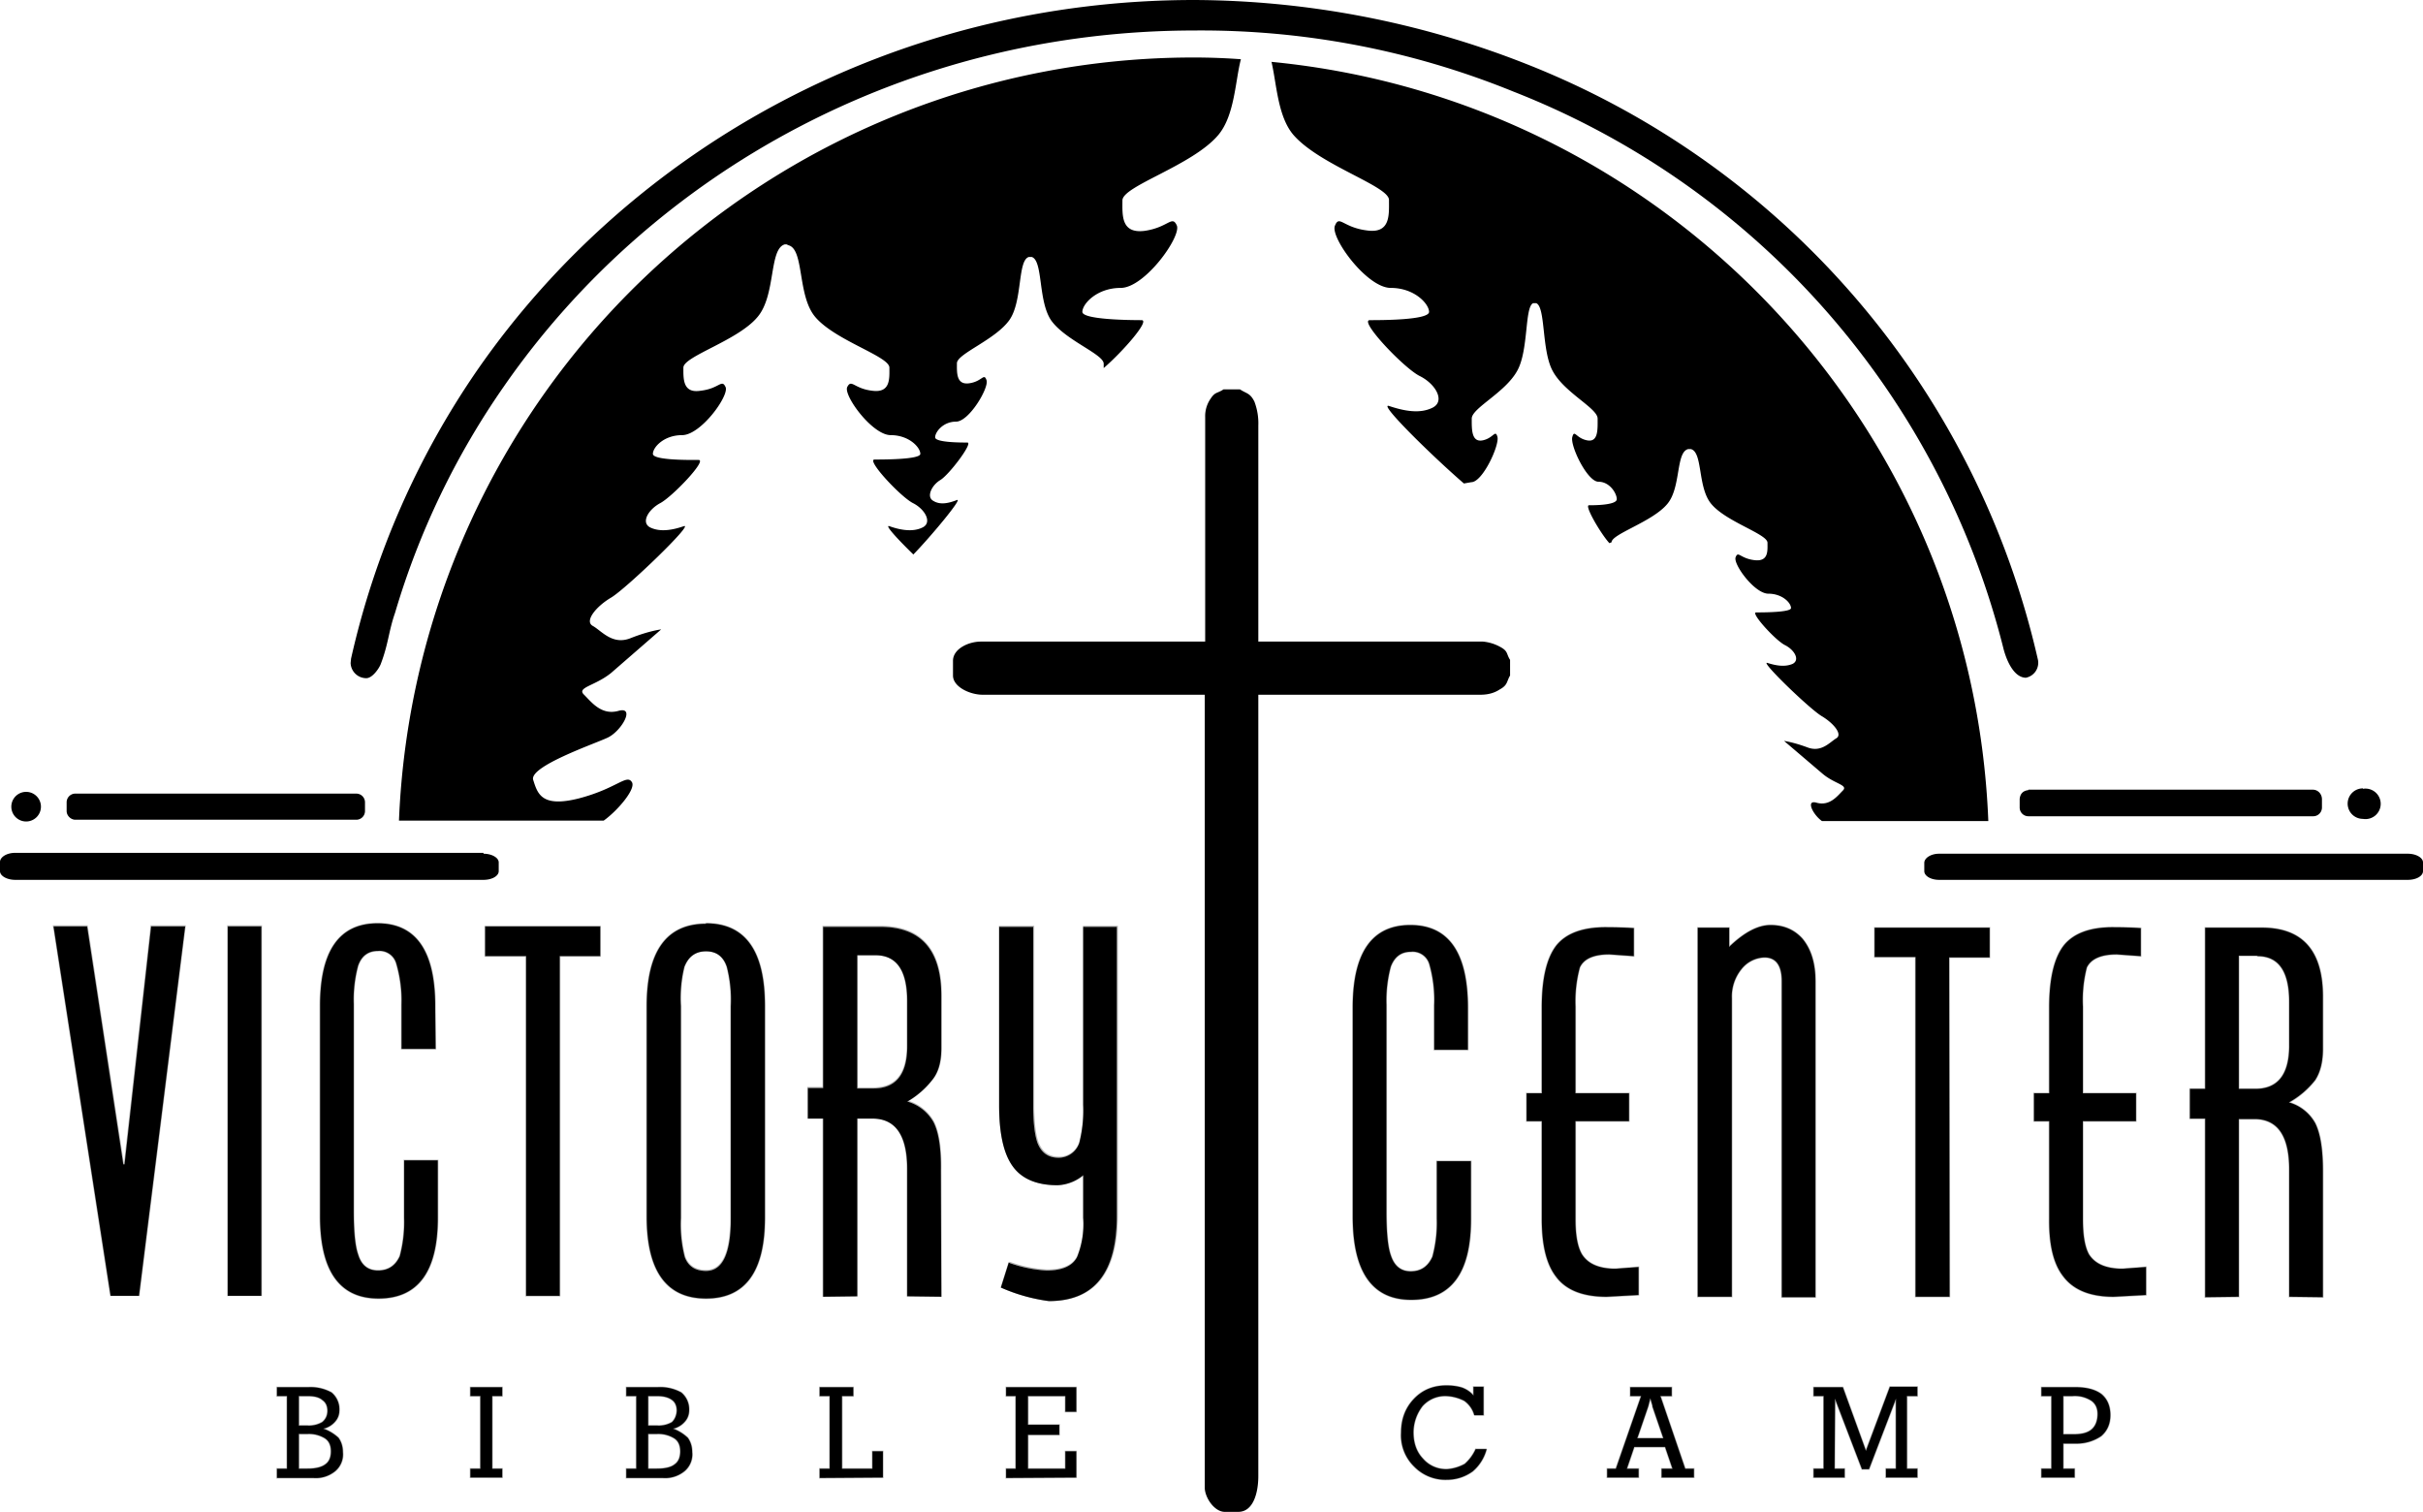
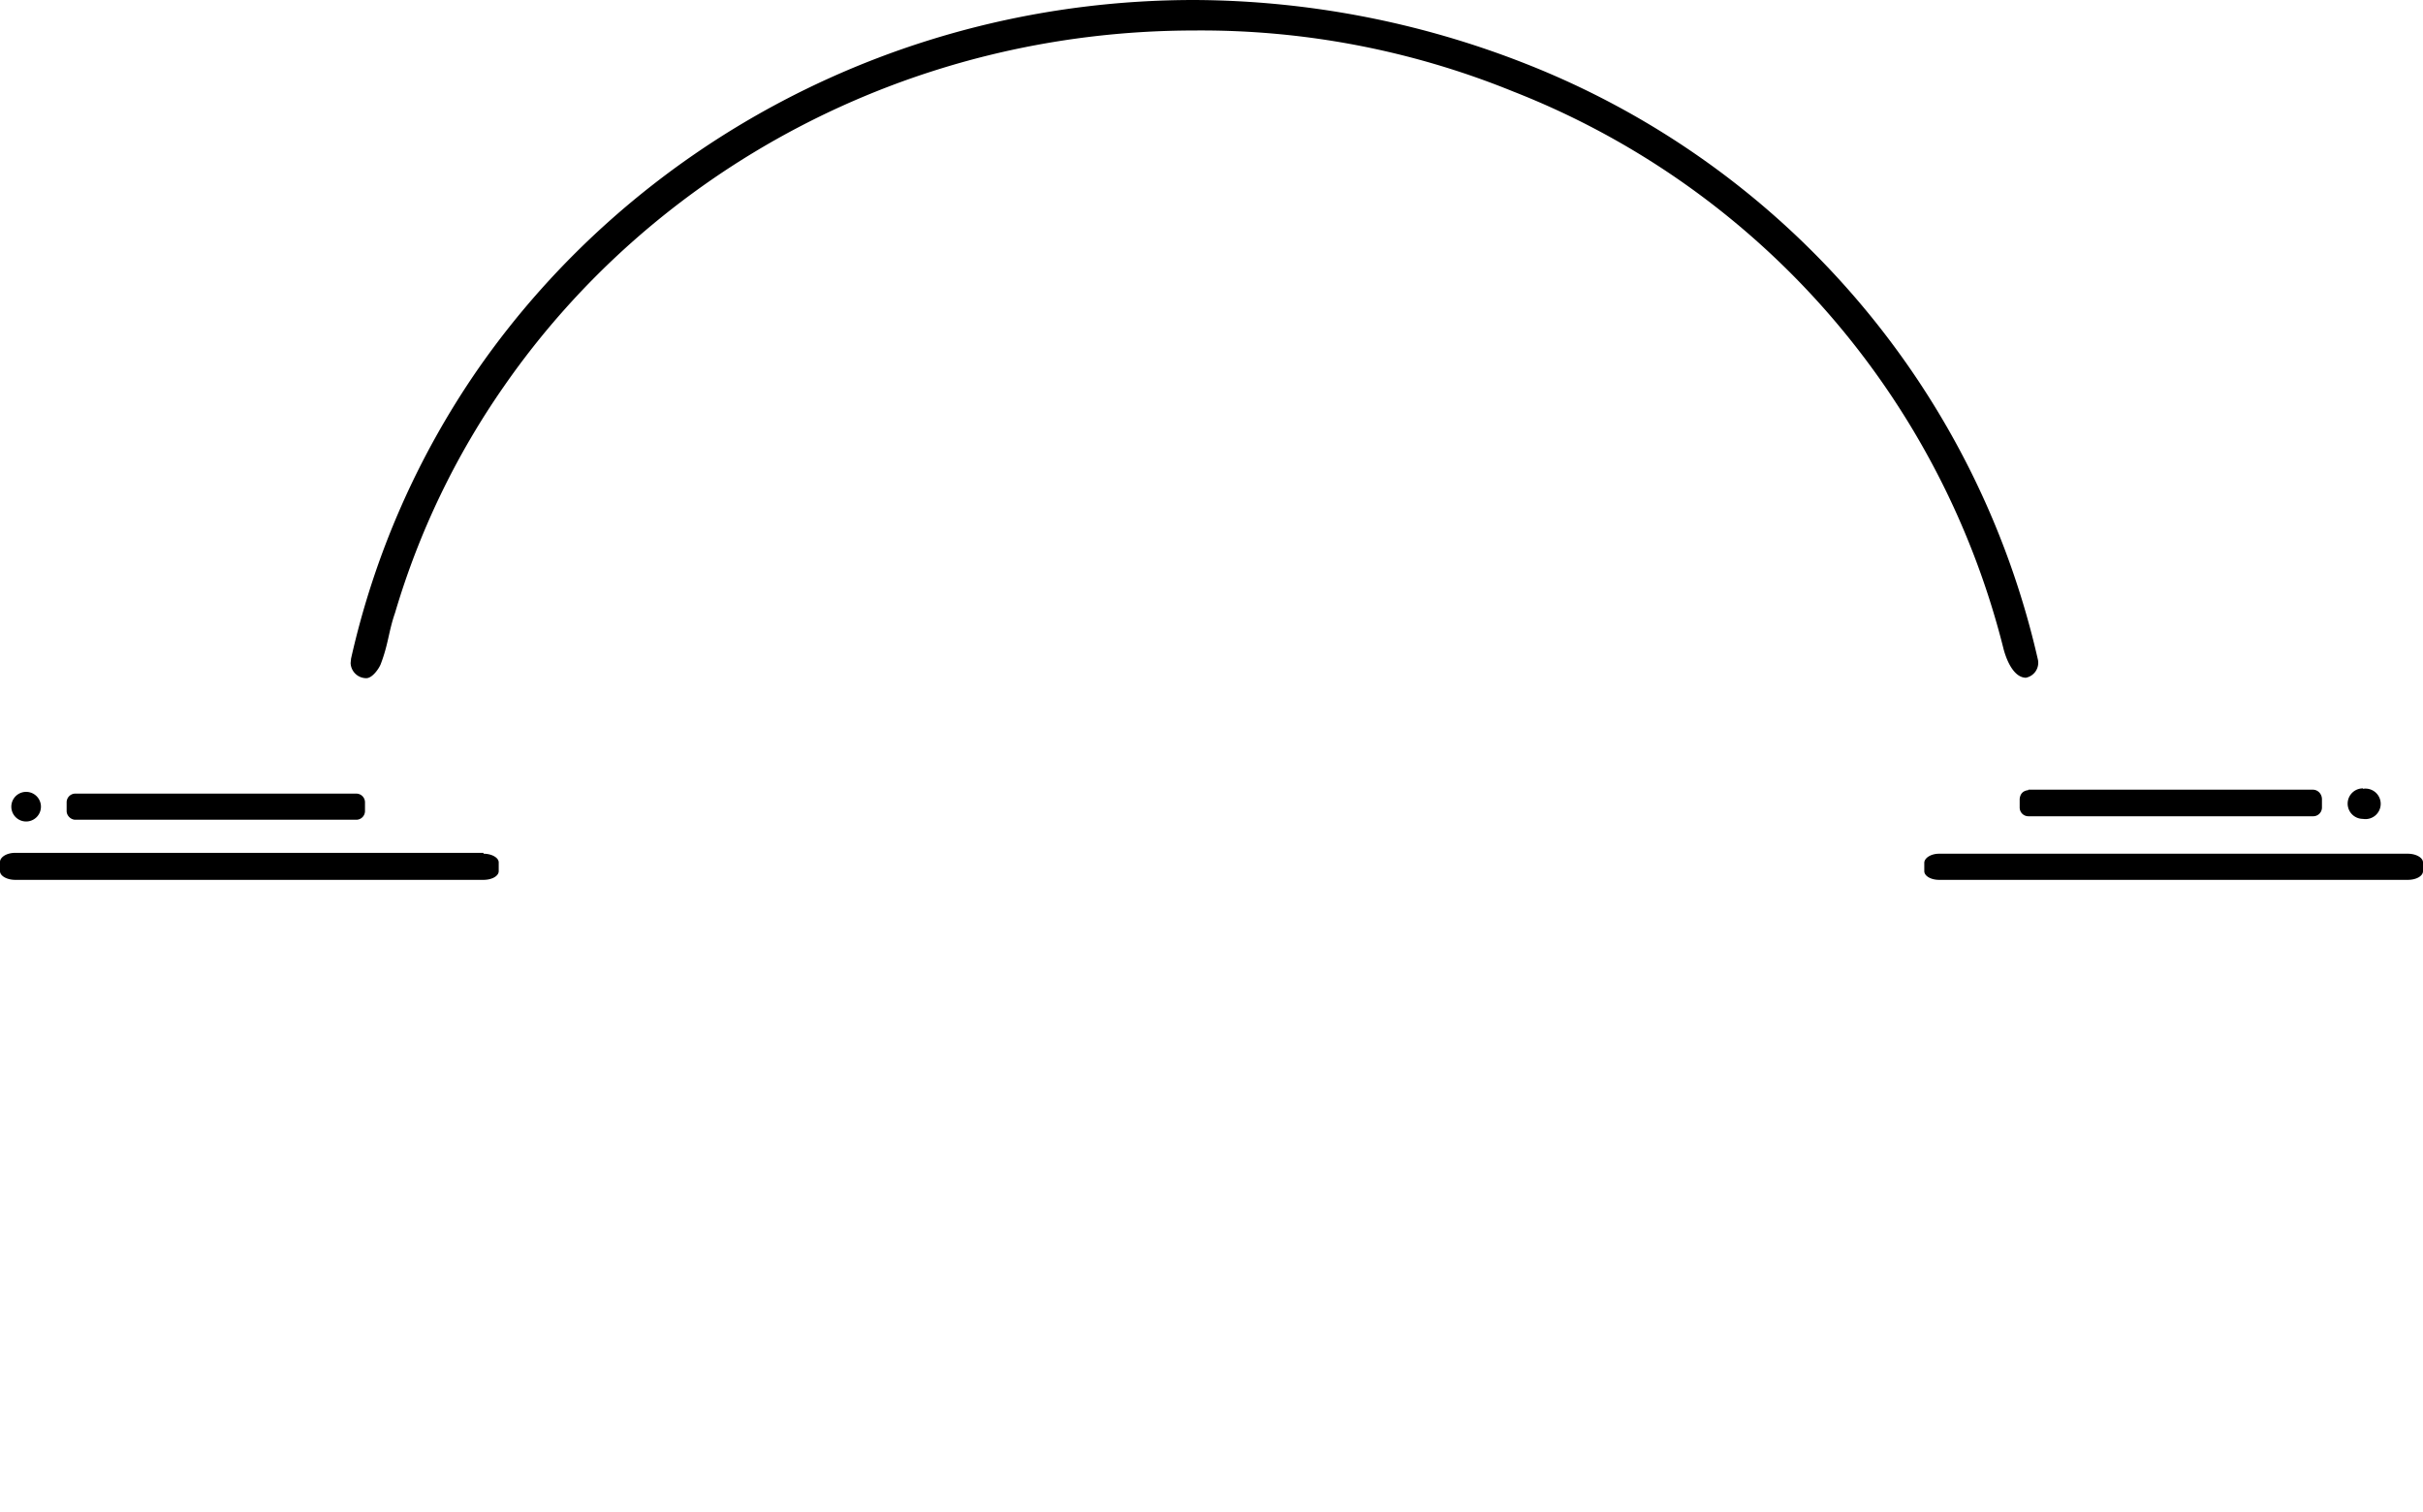
<svg xmlns="http://www.w3.org/2000/svg" data-bbox="0 0 5.563 3.471" viewBox="0 0 5.563 3.471" height="3.471" width="5.563" shape-rendering="geometricPrecision" text-rendering="geometricPrecision" image-rendering="optimizeQuality" fill-rule="evenodd" clip-rule="evenodd" data-type="ugc">
  <g>
-     <path d="M2.74.132q.055 0 .109.004c-.013.049-.014.129-.052.174-.059.07-.22.117-.22.15s-.004.077.051.07c.055-.008.063-.037.074-.012.01.026-.074.143-.129.143s-.088.037-.088.055.11.019.136.019c.02 0-.043.072-.087.11v-.01c0-.022-.089-.054-.121-.1C2.383.69 2.395.599 2.369.59h-.007c-.026.008-.014.1-.044.144-.032.046-.121.078-.121.1 0 .021-.002.05.028.046s.034-.025.04-.007c.006.017-.04.095-.07.095s-.048.024-.048.036.06.012.074.012-.042.074-.062.086-.033.039-.016.048c.016.01.036.005.054-.002.015-.006-.061.085-.1.125-.038-.037-.067-.069-.055-.065.025.009.054.014.076.003.023-.011.006-.042-.022-.056-.029-.015-.108-.1-.088-.1s.105 0 .105-.013c0-.015-.026-.043-.068-.043s-.108-.09-.1-.11c.01-.02.015.003.057.008.043.006.04-.028.04-.053 0-.026-.124-.062-.17-.116C1.83.679 1.847.572 1.81.563L1.806.561h-.004c-.037.01-.02.117-.063.167-.045.054-.17.09-.17.116 0 .025-.002.06.04.053.043-.005.048-.028.057-.008.008.02-.057.11-.1.11-.042 0-.067.028-.067.043s.085.014.105.014-.06.084-.088.099-.045.045-.023.056c.023.011.051.006.077-.003.025-.008-.133.144-.167.164s-.062.054-.042.065.045.045.087.028c.043-.017.07-.02.07-.02l-.115.1c-.037.03-.08.033-.062.05.017.017.04.048.079.037.04-.011.006.048-.026.062-.03.014-.178.065-.17.096.01.031.018.065.105.043.088-.023.11-.057.122-.037.009.016-.034.066-.065.088h-.47A1.826 1.826 0 0 1 2.74.132m.179.01c.9.087 1.61.829 1.646 1.743h-.382c-.021-.015-.038-.05-.012-.042.03.008.047-.015.06-.028s-.019-.015-.047-.039l-.088-.075s.022.003.054.015.051-.012.066-.021-.006-.034-.032-.05c-.026-.014-.146-.13-.126-.123.019.006.04.01.058.002.017-.009.004-.032-.018-.043s-.08-.075-.066-.075c.015 0 .08 0 .08-.01 0-.012-.02-.033-.052-.033s-.082-.069-.075-.084c.006-.015.01.003.043.007s.03-.022.03-.04c0-.02-.095-.048-.129-.089-.032-.038-.019-.119-.047-.126h-.006c-.029.007-.016.088-.048.126-.034.041-.128.069-.128.088l-.005.002c-.02-.022-.058-.087-.047-.087s.064 0 .064-.014c0-.013-.016-.04-.042-.04s-.066-.084-.06-.103c.005-.018.008.003.034.008s.024-.026.024-.05-.076-.059-.103-.109C3.539.805 3.549.705 3.527.696H3.52c-.02.009-.01.109-.037.156-.028.05-.104.085-.104.109s-.001.055.025.05c.025-.005.029-.026.034-.008.005.019-.034.104-.06.104l-.017.003c-.074-.064-.198-.186-.172-.178.033.011.07.019.1.004s.007-.055-.03-.073c-.037-.019-.14-.128-.114-.128s.136 0 .136-.019c0-.018-.033-.055-.088-.055s-.14-.117-.128-.143c.01-.025.018.004.073.011.055.008.051-.036.051-.07 0-.032-.16-.08-.22-.15-.036-.043-.038-.118-.05-.168" fill="#000000" />
-     <path d="M.686 3.292v.08h.019q.029 0 .042-.01.013-.009.013-.03t-.014-.03a.07.07 0 0 0-.041-.01zm0-.087v.068h.02a.06.06 0 0 0 .034-.008q.012-.01.012-.026 0-.017-.012-.025-.01-.009-.033-.009zm-.05.188v-.021h.023v-.167H.636v-.02h.072a.1.1 0 0 1 .053.012.05.05 0 0 1 .018.04q0 .016-.01.027a.05.05 0 0 1-.027.016.1.1 0 0 1 .035.021q.01.014.01.033a.05.05 0 0 1-.017.043.07.07 0 0 1-.05.016zm.494-.021h.023v.02H1.08v-.02h.023v-.167H1.08v-.02h.073v.02H1.13zm.358-.08v.08h.019q.03 0 .042-.01.013-.009.013-.03t-.014-.03a.07.07 0 0 0-.041-.01zm0-.087v.068h.021a.06.06 0 0 0 .034-.008q.01-.01.011-.026 0-.017-.011-.025-.012-.009-.034-.009zm-.05.188v-.021h.023v-.167h-.023v-.02h.072a.1.1 0 0 1 .054.012.05.05 0 0 1 .018.04q0 .016-.01.027a.05.05 0 0 1-.027.016.1.1 0 0 1 .034.021q.01.014.01.033a.05.05 0 0 1-.017.043.07.07 0 0 1-.05.016zm.444 0v-.021h.023v-.167h-.023v-.02h.077v.02h-.026v.167h.07v-.04h.024v.06zm.428 0v-.021h.022v-.167H2.31v-.02h.161v.056h-.025v-.036H2.36v.066h.072v.023H2.36v.078h.086v-.04h.025v.06zm1.103-.066a.1.1 0 0 1-.032.051.1.1 0 0 1-.058.019.1.1 0 0 1-.076-.03.1.1 0 0 1-.03-.078q0-.047.03-.078.029-.03.074-.03.02 0 .036.005.016.006.026.018v-.02h.023v.065h-.021a.06.06 0 0 0-.023-.033.1.1 0 0 0-.04-.011.07.07 0 0 0-.056.023.1.1 0 0 0-.021.06q0 .038.022.061a.07.07 0 0 0 .057.024.1.1 0 0 0 .039-.012.1.1 0 0 0 .025-.034zm.346-.025h.06l-.025-.073v-.002l-.005-.017-.005.019zm.003.07v.02H3.69v-.02h.02l.058-.167h-.025v-.02h.095v.02h-.026l.057.167h.02v.02h-.074v-.02h.025l-.017-.05h-.071l-.017.05zm.45 0h.023v.02h-.071v-.02h.023v-.167h-.023v-.02h.067l.053.146.055-.147h.063v.021h-.024v.167h.024v.02H4.33v-.02h.023v-.161l-.062.162h-.016l-.062-.162zm.525 0h.026v.02h-.076v-.02h.023v-.167h-.023v-.02h.078q.039 0 .06.016.02.017.02.048 0 .03-.021.048a.1.1 0 0 1-.059.017h-.028zm0-.167v.088h.025q.027 0 .04-.011t.014-.033-.014-.033a.07.07 0 0 0-.044-.011zM3.37 2.41h-.077v-.102a.3.3 0 0 0-.011-.094.04.04 0 0 0-.043-.029q-.033 0-.046.034a.3.3 0 0 0-.01.088v.475q0 .072.01.1.012.037.046.037.035 0 .05-.034a.3.3 0 0 0 .01-.087v-.132h.078V2.8q0 .184-.137.184-.134 0-.134-.191v-.48q0-.189.132-.189t.132.19zm.392.499v.064l-.073.004q-.083 0-.117-.047-.032-.042-.032-.131v-.225h-.035V2.51h.035v-.197q0-.1.034-.143.033-.04.109-.041.04 0 .068.002v.064l-.056-.004q-.054 0-.068.03a.3.3 0 0 0-.01.09v.199h.123v.064h-.123V2.8q0 .055.015.08.021.033.077.033zm.214.068h-.078V2.13h.072v.044q.052-.05.095-.05.045 0 .073.031.03.036.03.098v.725h-.077v-.725q0-.055-.04-.055a.07.07 0 0 0-.053.027.1.1 0 0 0-.022.067zm.5 0h-.078v-.78h-.094V2.13h.264v.068h-.093zm.451-.068v.064l-.074.004q-.081 0-.116-.047-.033-.042-.032-.131v-.225H4.67V2.51h.035v-.197q0-.1.034-.143.033-.04.108-.041.041 0 .068.002v.064l-.055-.004q-.054 0-.069.03a.3.3 0 0 0-.009.09v.199h.122v.064h-.122V2.8q0 .055.014.08.021.033.077.033zm.406.069-.077-.001v-.292q0-.116-.08-.116H5.14v.408l-.077.001v-.41h-.035V2.5h.035v-.37h.13q.14 0 .14.158v.12q0 .045-.018.072a.2.2 0 0 1-.06.051.1.1 0 0 1 .06.047q.018.035.018.11zm-.15-.784H5.14V2.5h.038q.077 0 .078-.097V2.3q0-.105-.073-.105zm-4.897.478.061-.546h.078l-.106.848H.254l-.131-.848H.2l.083.546zm.314.302H.523v-.848H.6zm.4-.566H.922v-.102a.3.3 0 0 0-.012-.094.04.04 0 0 0-.042-.029q-.034 0-.046.034a.3.3 0 0 0-.01.088v.475q0 .072.01.1.011.037.046.037t.05-.033a.3.3 0 0 0 .01-.088v-.132h.077v.132q0 .185-.136.185-.135 0-.134-.192v-.48q0-.189.132-.189t.132.19zm.285.567h-.077v-.78h-.094v-.068h.264v.068h-.093zm.336-.855q.135 0 .135.189v.487q0 .185-.135.185-.136 0-.136-.188V2.31q0-.189.136-.189zm0 .063q-.036 0-.05.036a.3.3 0 0 0-.008.09v.487a.3.3 0 0 0 .009.089q.012.032.049.032.057 0 .057-.12v-.488a.3.3 0 0 0-.009-.09q-.012-.036-.048-.036zm.54.793-.078-.001v-.292q0-.116-.08-.116h-.035v.408l-.078.001v-.409h-.035v-.07h.035v-.37h.131q.14 0 .14.158v.121q0 .045-.019.07a.2.2 0 0 1-.059.052.1.1 0 0 1 .06.047q.018.035.017.11zm-.15-.784h-.043v.306h.037q.078 0 .078-.097v-.104q0-.105-.073-.105zm.477.603v-.098a.1.1 0 0 1-.059.023q-.073 0-.104-.045-.03-.043-.03-.138v-.41h.078v.408q0 .06.01.088.013.033.046.034a.05.05 0 0 0 .05-.034.3.3 0 0 0 .009-.087v-.409h.077v.664q0 .195-.156.195a.4.4 0 0 1-.11-.031l.018-.057a.3.3 0 0 0 .087.018q.054 0 .07-.031a.2.2 0 0 0 .014-.09z" stroke="#b2b2b2" stroke-width=".003" fill="none" />
-     <path d="M.686 3.292v.08h.019q.029 0 .042-.01.013-.009.013-.03t-.014-.03a.07.07 0 0 0-.041-.01zm0-.087v.068h.02a.06.06 0 0 0 .034-.008q.012-.01.012-.026 0-.017-.012-.025-.01-.009-.033-.009zm-.05.188v-.021h.023v-.167H.636v-.02h.072a.1.1 0 0 1 .053.012.05.05 0 0 1 .018.04q0 .016-.01.027a.05.05 0 0 1-.027.016.1.1 0 0 1 .035.021q.01.014.01.033a.05.05 0 0 1-.017.043.07.07 0 0 1-.05.016zm.494-.021h.023v.02H1.08v-.02h.023v-.167H1.08v-.02h.073v.02H1.13zm.358-.08v.08h.019q.03 0 .042-.01.013-.009.013-.03t-.014-.03a.07.07 0 0 0-.041-.01zm0-.087v.068h.021a.06.06 0 0 0 .034-.008q.01-.01.011-.026 0-.017-.011-.025-.012-.009-.034-.009zm-.05.188v-.021h.023v-.167h-.023v-.02h.072a.1.1 0 0 1 .054.012.05.05 0 0 1 .018.04q0 .016-.01.027a.05.05 0 0 1-.027.016.1.1 0 0 1 .034.021q.01.014.01.033a.05.05 0 0 1-.017.043.07.07 0 0 1-.05.016zm.444 0v-.021h.023v-.167h-.023v-.02h.077v.02h-.026v.167h.07v-.04h.024v.06zm.428 0v-.021h.022v-.167H2.31v-.02h.161v.056h-.025v-.036H2.36v.066h.072v.023H2.36v.078h.086v-.04h.025v.06zm1.103-.066a.1.1 0 0 1-.032.051.1.1 0 0 1-.058.019.1.1 0 0 1-.076-.03.1.1 0 0 1-.03-.078q0-.047.03-.078.029-.03.074-.03.02 0 .036.005.016.006.026.018v-.02h.023v.065h-.021a.06.06 0 0 0-.023-.033.1.1 0 0 0-.04-.011.07.07 0 0 0-.056.023.1.1 0 0 0-.021.06q0 .038.022.061a.07.07 0 0 0 .057.024.1.1 0 0 0 .039-.012.1.1 0 0 0 .025-.034zm.346-.025h.06l-.025-.073v-.002l-.005-.017-.005.019zm.003.07v.02H3.69v-.02h.02l.058-.167h-.025v-.02h.095v.02h-.026l.057.167h.02v.02h-.074v-.02h.025l-.017-.05h-.071l-.017.05zm.45 0h.023v.02h-.071v-.02h.023v-.167h-.023v-.02h.067l.053.146.055-.147h.063v.021h-.024v.167h.024v.02H4.33v-.02h.023v-.161l-.062.162h-.016l-.062-.162zm.525 0h.026v.02h-.076v-.02h.023v-.167h-.023v-.02h.078q.039 0 .06.016.02.017.02.048 0 .03-.021.048a.1.1 0 0 1-.059.017h-.028zm0-.167v.088h.025q.027 0 .04-.011t.014-.033-.014-.033a.07.07 0 0 0-.044-.011zM3.37 2.41h-.077v-.102a.3.3 0 0 0-.011-.094.04.04 0 0 0-.043-.029q-.033 0-.046.034a.3.3 0 0 0-.01.088v.475q0 .072.01.1.012.037.046.037.035 0 .05-.034a.3.3 0 0 0 .01-.087v-.132h.078V2.8q0 .184-.137.184-.134 0-.134-.191v-.48q0-.189.132-.189t.132.19zm.392.499v.064l-.073.004q-.083 0-.117-.047-.032-.042-.032-.131v-.225h-.035V2.51h.035v-.197q0-.1.034-.143.033-.04.109-.041.04 0 .068.002v.064l-.056-.004q-.054 0-.068.03a.3.3 0 0 0-.01.09v.199h.123v.064h-.123V2.8q0 .055.015.08.021.033.077.033zm.214.068h-.078V2.13h.072v.044q.052-.05.095-.05.045 0 .073.031.03.036.03.098v.725h-.077v-.725q0-.055-.04-.055a.07.07 0 0 0-.053.027.1.1 0 0 0-.022.067zm.5 0h-.078v-.78h-.094V2.13h.264v.068h-.093zm.451-.068v.064l-.074.004q-.081 0-.116-.047-.033-.042-.032-.131v-.225H4.67V2.51h.035v-.197q0-.1.034-.143.033-.04.108-.041.041 0 .068.002v.064l-.055-.004q-.054 0-.069.03a.3.3 0 0 0-.009.09v.199h.122v.064h-.122V2.8q0 .055.014.08.021.033.077.033zm.406.069-.077-.001v-.292q0-.116-.08-.116H5.14v.408l-.077.001v-.41h-.035V2.5h.035v-.37h.13q.14 0 .14.158v.12q0 .045-.018.072a.2.2 0 0 1-.06.051.1.1 0 0 1 .06.047q.018.035.018.11zm-.15-.784H5.14V2.5h.038q.077 0 .078-.097V2.3q0-.105-.073-.105m-4.897.478.061-.546h.078l-.106.848H.254l-.131-.848H.2l.083.546zm.314.302H.523v-.848H.6zm.4-.567H.922v-.102a.3.3 0 0 0-.012-.094.04.04 0 0 0-.042-.029q-.034 0-.046.034a.3.3 0 0 0-.01.088v.475q0 .072.01.1.011.037.046.037t.05-.033a.3.3 0 0 0 .01-.088v-.132h.077v.132q0 .185-.136.185-.135 0-.134-.192v-.48q0-.189.132-.189t.132.19zm.285.567h-.077v-.78h-.094v-.068h.264v.068h-.093zm.336-.855q.135 0 .135.189v.487q0 .185-.135.185-.136 0-.136-.188V2.31q0-.189.136-.189m0 .063q-.036 0-.05.036a.3.3 0 0 0-.008.09v.487a.3.3 0 0 0 .009.089q.012.032.049.032.057 0 .057-.12V2.31a.3.3 0 0 0-.009-.09q-.012-.036-.048-.036m.54.793-.078-.001v-.292q0-.116-.08-.116h-.035v.408l-.078.001v-.409h-.035v-.07h.035v-.37h.131q.14 0 .14.158v.121q0 .045-.019.07a.2.2 0 0 1-.059.052.1.1 0 0 1 .06.047q.018.035.017.11zm-.15-.784h-.043v.306h.037q.078 0 .078-.097v-.104q0-.105-.073-.105m.477.603v-.098a.1.1 0 0 1-.059.023q-.073 0-.104-.045-.03-.043-.03-.138v-.41h.078v.408q0 .06.01.088.013.033.046.034a.05.05 0 0 0 .05-.034.3.3 0 0 0 .009-.087v-.409h.077v.664q0 .195-.156.195a.4.4 0 0 1-.11-.031l.018-.057a.3.3 0 0 0 .087.018q.054 0 .07-.031a.2.2 0 0 0 .014-.09" fill="#000000" fill-rule="nonzero" />
    <path d="M2.742 0a2.1 2.1 0 0 1 .76.146 1.93 1.93 0 0 1 1.177 1.369.035.035 0 0 1-.028.041c-.031-.001-.047-.049-.052-.07A1.86 1.86 0 0 0 3.474.21a1.9 1.9 0 0 0-.731-.14c-.661 0-1.244.324-1.586.817a1.8 1.8 0 0 0-.25.52c-.015.043-.015.071-.033.118-.004.01-.019.032-.033.032a.036.036 0 0 1-.036-.035l.001-.01a1.9 1.9 0 0 1 .291-.664C1.452.337 2.057 0 2.742 0M.818 1.822H.174a.02.02 0 0 0-.021.02v.02c0 .011.01.02.02.02h.645a.02.02 0 0 0 .02-.02v-.02a.02.02 0 0 0-.02-.02M.06 1.818a.034.034 0 1 0 0 .068.034.034 0 0 0 0-.068m4.597-.005h.653c.012 0 .021.01.021.022v.019a.02.02 0 0 1-.02.02h-.654a.02.02 0 0 1-.02-.02v-.02q.002-.018.02-.02m.768-.003a.035.035 0 1 1 0 .069.035.035 0 0 1 0-.07m-4.315.148H.035c-.02 0-.035.01-.035.021V2c0 .011.016.02.035.02H1.11c.02 0 .035-.009.035-.02v-.02c0-.011-.016-.02-.035-.02m4.418 0H4.452c-.019 0-.034.01-.034.021V2c0 .011.015.02.034.02h1.076c.02 0 .035-.009.035-.02v-.02c0-.011-.016-.02-.035-.02" fill="#000000" />
-     <path d="M3.467 1.551v-.036c-.009-.014-.004-.02-.023-.03a.1.1 0 0 0-.039-.012h-.516V.977A.14.14 0 0 0 2.88.922c-.01-.02-.018-.018-.033-.028h-.038c-.015.01-.019.005-.03.022a.07.07 0 0 0-.012.042v.515h-.515c-.029 0-.064.017-.064.044v.034c0 .026.039.044.068.044h.51v1.82c0 .023.022.056.046.056h.031c.035 0 .046-.045.046-.082V1.595h.51q.026 0 .044-.012c.019-.01.016-.019.024-.032" fill="#000000" />
  </g>
</svg>